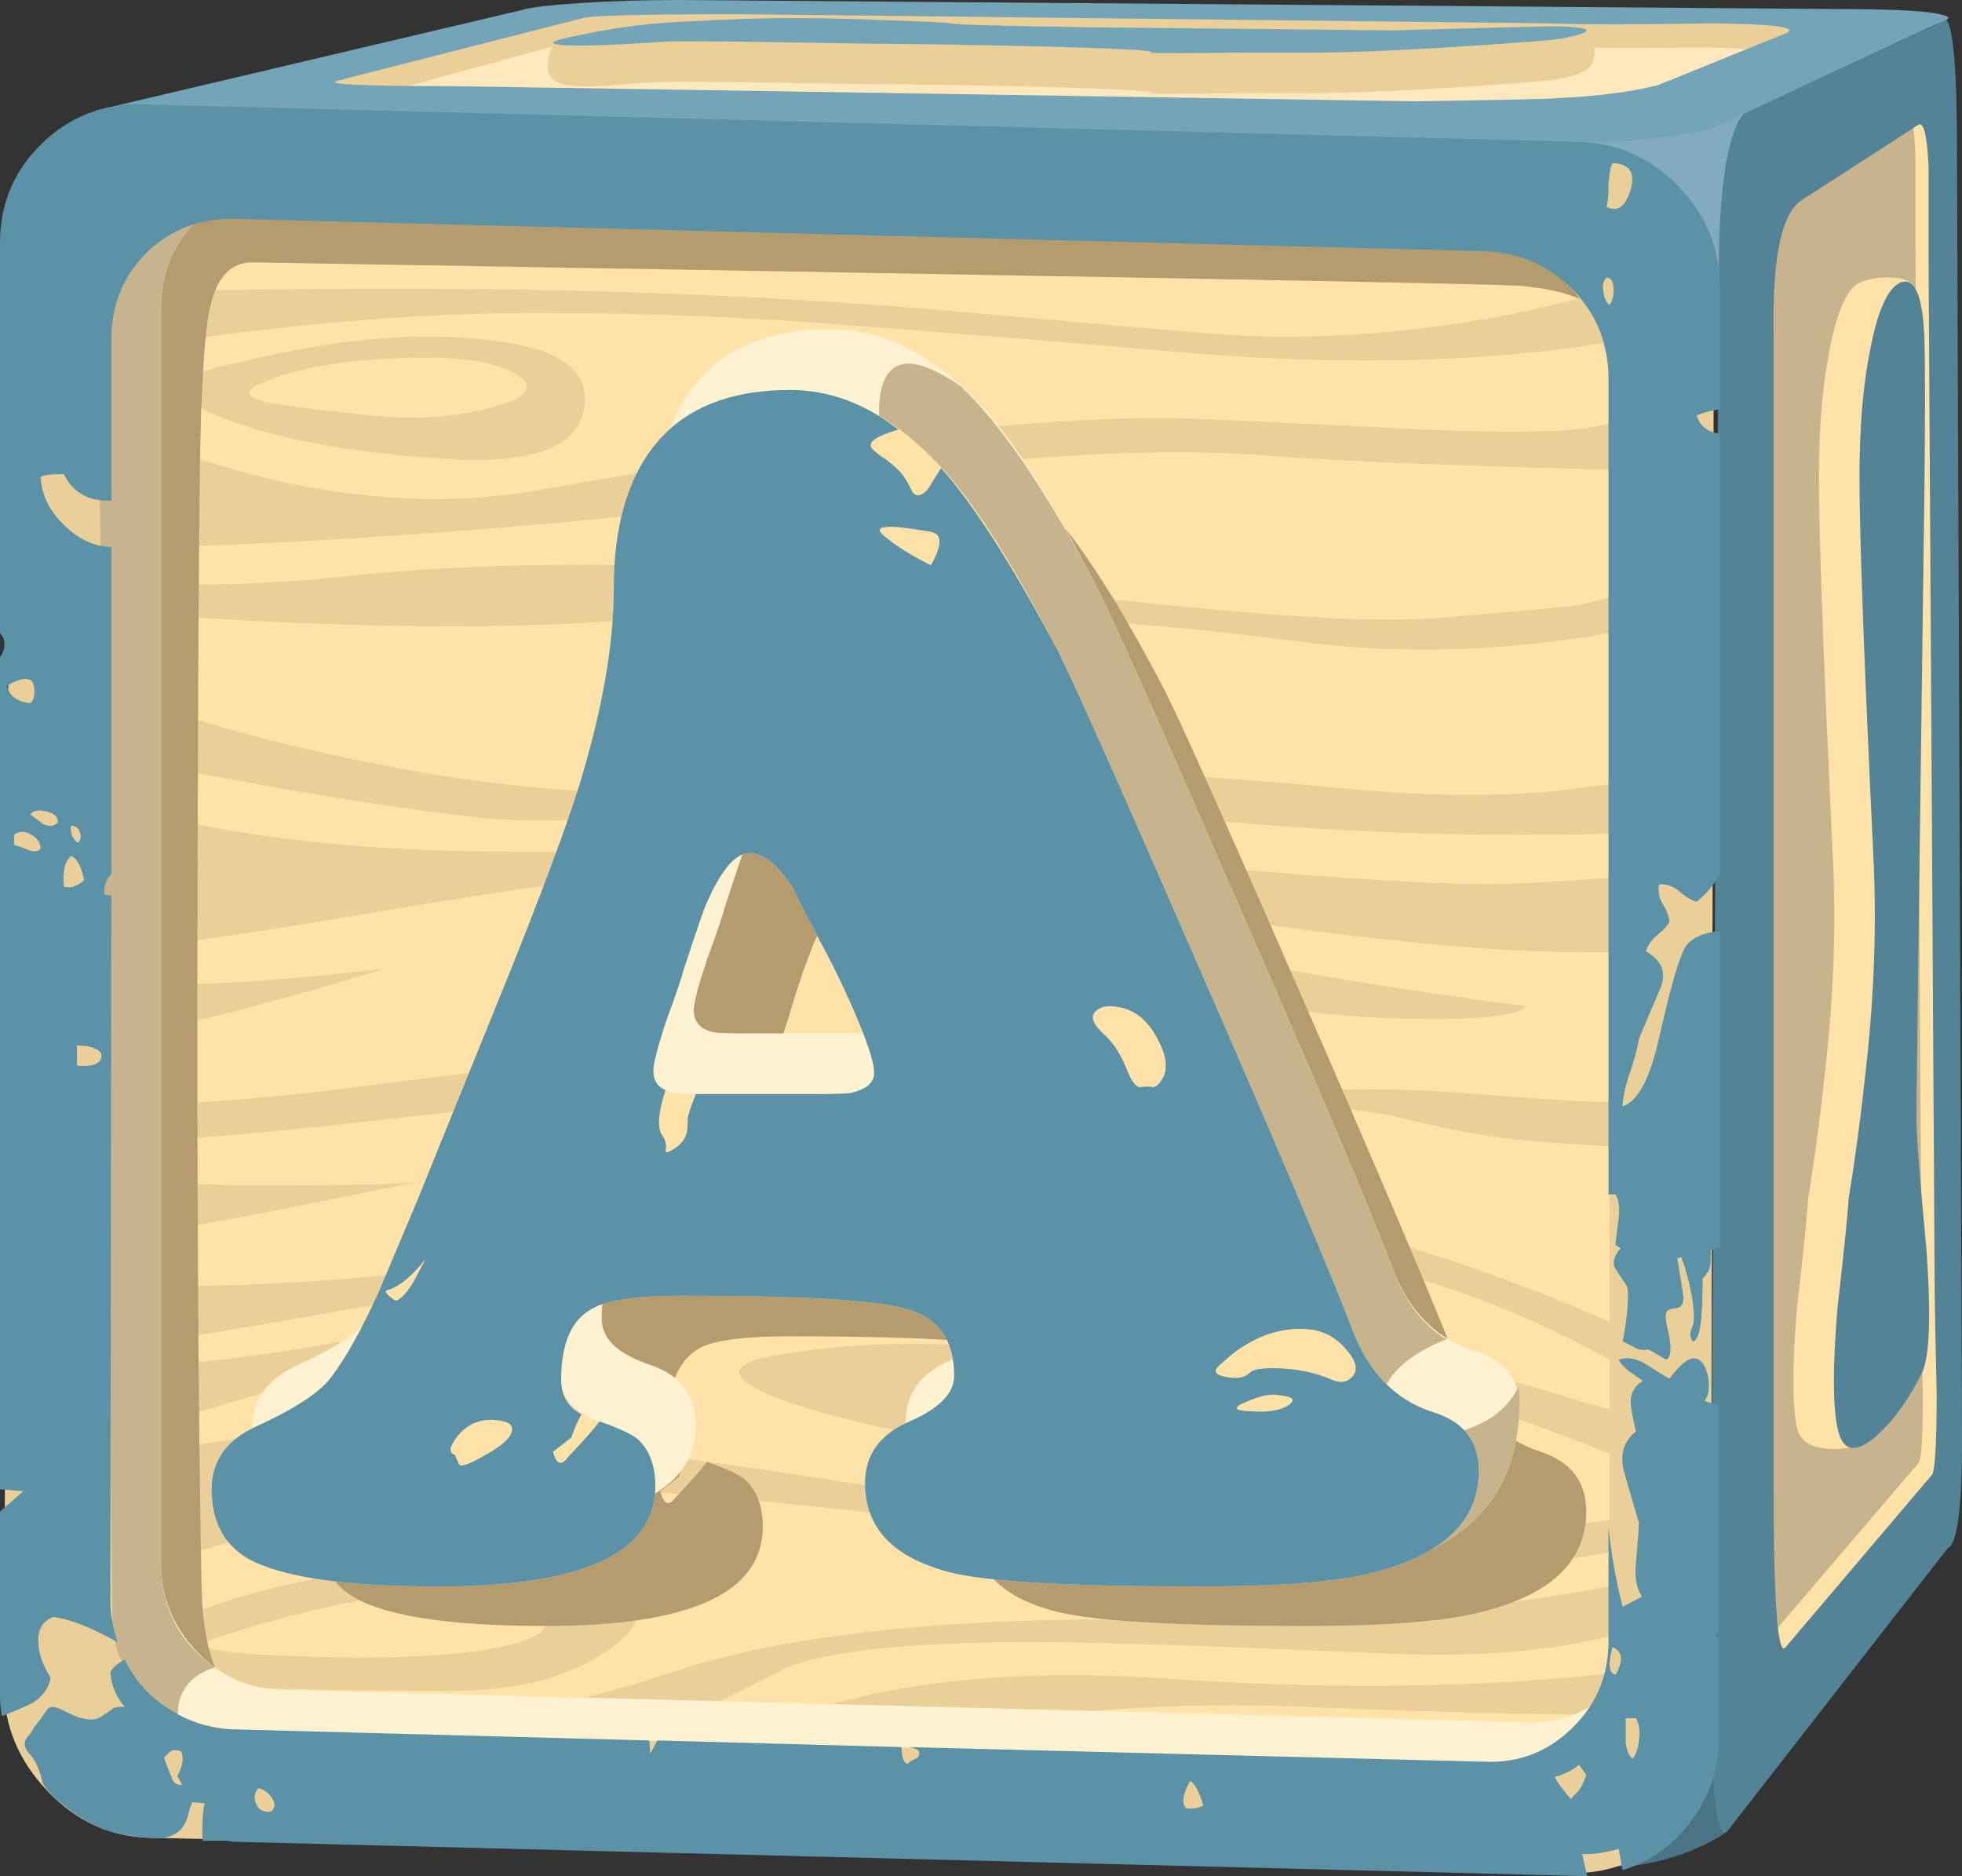
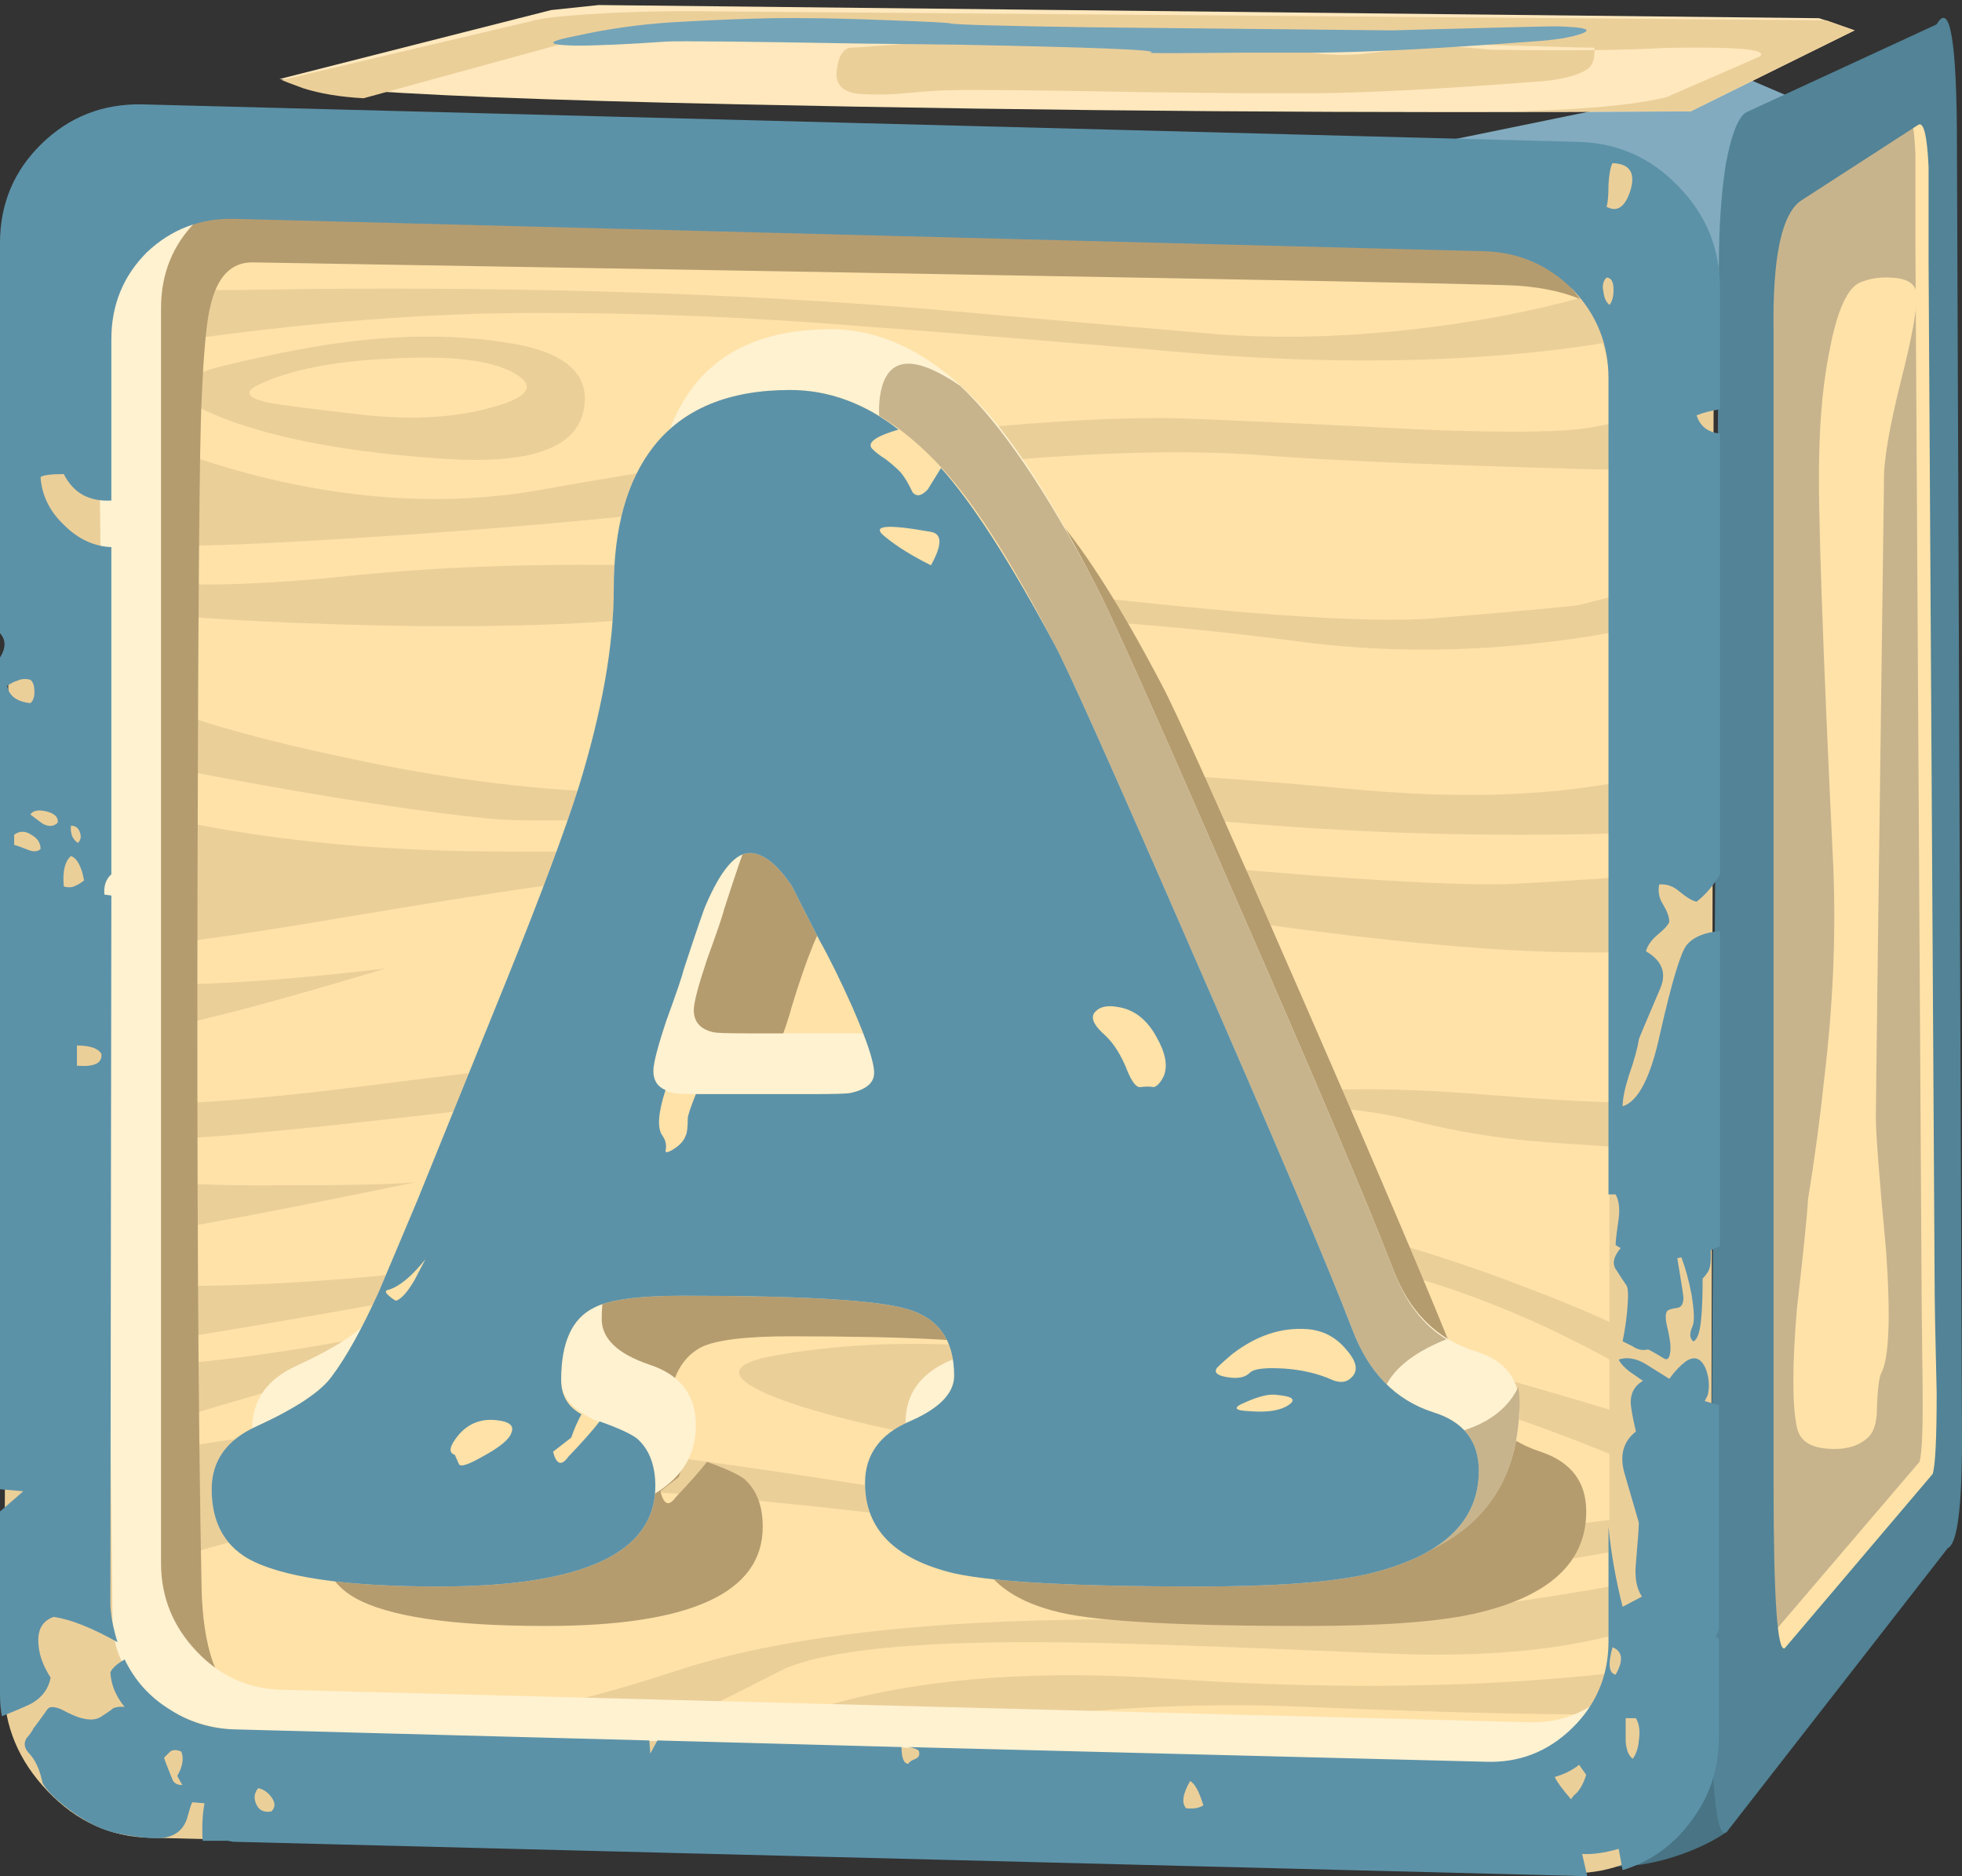
<svg xmlns="http://www.w3.org/2000/svg" xmlns:ns1="http://www.inkscape.org/namespaces/inkscape" id="svg2" xml:space="preserve" viewBox="0 0 96.85 92.6" version="1.1" ns1:version="0.91 r13725">
  <rect x="0" y="0" width="96.85" height="92.6" fill="#333333" stroke="none" />
  <g id="g10" transform="matrix(1.25 0 0 -1.25 0 92.6)">
    <g id="g12">
      <path id="path14" style="fill-rule:evenodd;fill:#487485" d="m66.762 1.002c-1.203-0.481-2.364-0.684-3.481-0.602-1.203 0.055-2.043 0.68-2.519 1.879-0.457 1.094-0.414 1.879 0.117 2.36 0.641 0.535 1.762 1.867 3.359 4l5.602-1.321-1.641-5.558c-0.371-0.266-0.851-0.52-1.437-0.758z" ns1:connector-curvature="0" />
      <path id="path16" style="fill-rule:evenodd;fill:#82abbf" d="m57.32 68.56 11.719 2.399 2.801-1.199-4.399-9.602-10.121 8.402z" ns1:connector-curvature="0" />
      <path id="path18" style="fill-rule:evenodd;fill:#c7b48d" d="m73.68 69.881 2.359 1.359 0.801-1 0.199-55.398-8.32-8.961 0.359 61.597 1.481 0.922c1.175 0.692 2.214 1.188 3.121 1.481z" ns1:connector-curvature="0" />
      <path id="path20" style="fill-rule:evenodd;fill:#ffe2a8" d="m75.641 64.279v3.723c-0.055 1.223-0.188 1.785-0.403 1.68l-4.636-3c-0.774-0.563-1.137-2.321-1.082-5.282v-45.48c0-4.399 0.132-6.547 0.402-6.442l5.879 6.883c0.105 0.321 0.144 1.399 0.121 3.239-0.027 2.16-0.043 3.652-0.043 4.48l-0.238 40.199zm-1.961 5.602 2.359 1.359 0.68-0.84 0.242-52.679c0-1.575-0.027-2.586-0.082-3.039l-8.16-8.801 0.359 61.597 1.481 0.922c1.175 0.692 2.214 1.188 3.121 1.481z" ns1:connector-curvature="0" />
      <path id="path22" style="fill-rule:evenodd;fill:#528396" d="m69.039 69.682 7.441 3.437c0.532 0.934 0.801-0.68 0.801-4.84l0.199-51.039c0-2.695-0.187-4.121-0.558-4.281l-8.723-11.199c-0.32-0.293-0.519 0.84-0.597 3.398-0.028 1.016-0.043 3.043-0.043 6.082l0.32 52.32c0 1.547 0.094 2.907 0.281 4.079 0.238 1.254 0.535 1.933 0.879 2.043zm1-8.762v-45.52c0-4.425 0.149-6.558 0.441-6.398l5.84 6.879c0.106 0.32 0.16 1.387 0.16 3.199-0.054 2.16-0.082 3.652-0.082 4.48l-0.238 40.2v3.718c-0.055 1.227-0.187 1.79-0.398 1.68l-4.641-3c-0.773-0.531-1.133-2.277-1.082-5.238z" ns1:connector-curvature="0" />
      <path id="path24" style="fill-rule:evenodd;fill:#ffe2a8" d="m75.68 62.521c0.054-0.507-0.149-1.652-0.602-3.441-0.476-1.895-0.703-3.238-0.68-4.039-0.21-16.106-0.32-24.469-0.32-25.082 0-0.664 0.137-2.414 0.402-5.238 0.188-2.668 0.122-4.293-0.199-4.879-0.082-0.188-0.136-0.641-0.16-1.364 0-0.585-0.133-0.984-0.402-1.199-0.371-0.32-0.891-0.453-1.559-0.398-0.695 0.054-1.094 0.332-1.199 0.84-0.188 0.879-0.188 2.437 0 4.679 0.266 2.348 0.414 3.785 0.437 4.321 0.27 1.652 0.481 3.238 0.641 4.757 0.348 2.907 0.469 5.696 0.359 8.364-0.425 8.851-0.613 14.25-0.558 16.199 0.027 1.625 0.172 3.078 0.441 4.359 0.293 1.465 0.68 2.305 1.16 2.52 0.371 0.16 0.786 0.226 1.239 0.199 0.613-0.027 0.945-0.226 1-0.598z" ns1:connector-curvature="0" />
-       <path id="path26" style="fill-rule:evenodd;fill:#528396" d="m75.039 62.92c0.586 0.238 0.906-0.535 0.961-2.32 0.027-1.067 0.027-2.918 0-5.559-0.215-16.106-0.32-24.469-0.32-25.082 0-0.664 0.132-2.414 0.398-5.238 0.188-2.668 0.121-4.293-0.199-4.879-0.481-0.989-1.067-1.801-1.758-2.442-0.855-0.746-1.375-0.64-1.562 0.321-0.184 0.879-0.184 2.437 0 4.679 0.269 2.348 0.414 3.785 0.441 4.321 0.266 1.652 0.48 3.238 0.641 4.757 0.347 2.907 0.464 5.696 0.359 8.364-0.426 8.851-0.613 14.25-0.559 16.199 0.028 1.625 0.172 3.078 0.438 4.359 0.293 1.465 0.68 2.305 1.16 2.52z" ns1:connector-curvature="0" />
      <path id="path28" style="fill-rule:evenodd;fill:#ffe8bd" d="m71.84 73.361 1.398-0.48-6.476-3.199c-12.668-0.082-25.176 0.011-37.524 0.277-7.703 0.16-13.05 0.375-16.039 0.641l-2.16 0.359 10.723 2.723 1.879 0.199 48.199-0.52z" ns1:connector-curvature="0" />
      <path id="path30" style="fill-rule:evenodd;fill:#ebcf99" d="m73.238 72.881-6.476-3.199h-6.961c2.773 0.07 4.773 0.257 6 0.558l3.679 1.602c0.321 0.238-0.48 0.359-2.402 0.359-2.613-0.027-4.558-0.016-5.84 0.039l-31.679 0.84c-3.2 0-5.106-0.094-5.719-0.281l-9.481-2.598c-0.933 0.051-1.734 0.184-2.398 0.399-0.508 0.187-0.789 0.293-0.84 0.32l9.84 2.32c0.32 0.106 1.094 0.199 2.32 0.281 1.172 0.079 2.481 0.118 3.918 0.118l44.922-0.36 1.117-0.398z" ns1:connector-curvature="0" />
-       <path id="path32" style="fill-rule:evenodd;fill:#74a4b8" d="m65.48 70.721 5.122 2.078c0.32 0.215-0.668 0.336-2.961 0.359-3.039-0.051-5.2-0.051-6.481 0l-31.961 0.363c-3.84 0-5.906-0.054-6.199-0.16l-9.719-2.48c-0.375-0.133 1.067-0.199 4.321-0.199l38.277-0.602c3.469 0.055 5.32 0.094 5.562 0.121 1.653 0.078 3 0.254 4.039 0.52zm7.36 3c1.414 0 2.508-0.039 3.281-0.121 0.774-0.106 1-0.215 0.68-0.321l-9.039-4.199c-0.43-0.16-1.176-0.305-2.242-0.441-1.387-0.161-2.973-0.227-4.758-0.2l-53.082 0.481c-1.282 0.027-2.332 0.148-3.16 0.359-0.747 0.215-0.934 0.375-0.559 0.481l16.641 3.922c0.32 0.105 1.093 0.199 2.32 0.277 1.172 0.082 2.492 0.121 3.957 0.121l45.961-0.359z" ns1:connector-curvature="0" />
-       <path id="path34" style="fill-rule:evenodd;fill:#ebcf99" d="m55.039 72.56c0.883 0.028 3.348 0.122 7.402 0.282 0.348 0 0.52-0.231 0.52-0.684 0.027-0.426-0.082-0.703-0.32-0.84-0.453-0.265-1.172-0.425-2.161-0.476-3.492-0.27-6.281-0.414-8.359-0.442h-3c-2.723-0.027-3.949-0.027-3.68 0 0.399 0.106-2.175 0.215-7.722 0.321l-3.758 0.039c-4.508 0.082-7.055 0.105-7.641 0.082-0.508 0-1.16-0.043-1.961-0.121-0.586-0.055-1.132-0.067-1.64-0.039-0.797 0.023-1.16 0.343-1.078 0.957 0.078 0.586 0.281 0.882 0.597 0.882 0.242 0 1.602 0.106 4.082 0.321 2.641 0.211 4.586 0.304 5.84 0.277 0.828-0.027 2.039-0.078 3.641-0.16 1.734-0.106 2.652-0.172 2.758-0.199 1.386-0.453 2.695-0.614 3.921-0.481 0.665 0.082 1.586 0.199 2.758 0.36l2.242-0.2c3.547-0.054 6.067-0.011 7.559 0.121z" ns1:connector-curvature="0" />
+       <path id="path34" style="fill-rule:evenodd;fill:#ebcf99" d="m55.039 72.56c0.883 0.028 3.348 0.122 7.402 0.282 0.348 0 0.52-0.231 0.52-0.684 0.027-0.426-0.082-0.703-0.32-0.84-0.453-0.265-1.172-0.425-2.161-0.476-3.492-0.27-6.281-0.414-8.359-0.442h-3l-3.758 0.039c-4.508 0.082-7.055 0.105-7.641 0.082-0.508 0-1.16-0.043-1.961-0.121-0.586-0.055-1.132-0.067-1.64-0.039-0.797 0.023-1.16 0.343-1.078 0.957 0.078 0.586 0.281 0.882 0.597 0.882 0.242 0 1.602 0.106 4.082 0.321 2.641 0.211 4.586 0.304 5.84 0.277 0.828-0.027 2.039-0.078 3.641-0.16 1.734-0.106 2.652-0.172 2.758-0.199 1.386-0.453 2.695-0.614 3.921-0.481 0.665 0.082 1.586 0.199 2.758 0.36l2.242-0.2c3.547-0.054 6.067-0.011 7.559 0.121z" ns1:connector-curvature="0" />
      <path id="path36" style="fill-rule:evenodd;fill:#74a4b8" d="m54.961 72.881c3.945 0.105 6.105 0.16 6.48 0.16 1.118-0.027 1.465-0.121 1.039-0.281-0.425-0.16-1.093-0.266-2-0.321-3.492-0.265-6.281-0.414-8.359-0.437h-3c-2.723-0.027-3.949-0.027-3.68 0 0.399 0.105-2.175 0.211-7.722 0.316l-3.758 0.043c-4.508 0.078-7.055 0.106-7.641 0.078-1.492-0.105-2.695-0.16-3.601-0.16-1.199 0.028-1.16 0.16 0.121 0.403 1.199 0.265 2.441 0.437 3.719 0.519 2.32 0.133 4.093 0.184 5.32 0.16 0.773 0 1.867-0.027 3.281-0.082 1.465-0.054 2.254-0.094 2.36-0.121 0.132-0.051 2.015-0.105 5.64-0.156l11.801-0.121z" ns1:connector-curvature="0" />
      <path id="path38" style="fill-rule:evenodd;fill:#ffe2a8" d="m66.078 65.478v-63.277l-63.359 2.117 0.082 63.481 63.277-2.321z" ns1:connector-curvature="0" />
      <path id="path40" style="fill-rule:evenodd;fill:#ebcf99" d="m65.238 60.959c-0.984-0.293-2.449-0.547-4.398-0.758-3.918-0.426-8.281-0.469-13.078-0.121-6.59 0.559-11.176 0.934-13.762 1.121-4.293 0.348-8.398 0.52-12.32 0.52-3.973 0.027-8.321-0.266-13.039-0.879-2.348-0.297-4.293-0.59-5.84-0.883l-0.84 3.402c0.266-0.082 0.586-0.16 0.961-0.242 1.73-0.371 4.078-0.531 7.039-0.48 9.652 0.16 18.547-0.094 26.68-0.758 3.894-0.348 7.718-0.68 11.48-1 2.184-0.16 4.504-0.121 6.957 0.121 3.734 0.371 7.055 1.09 9.961 2.156l0.199-2.199zm-15.258 2.359c-9.343-0.117-16.164-0.039-20.46 0.242-3.227 0.215-7.708 0.293-13.442 0.239-2.984-0.024-6.547-0.067-10.68-0.117h-3.519l-0.438 1.757c1.625-0.398 3.704-0.652 6.239-0.757 1.441-0.055 4.375-0.082 8.8-0.082 11.172-0.051 20.051-0.348 26.641-0.879 2.59-0.196 4.875-0.328 6.859-0.403zm-48.101 0.364 0.082-0.321c-0.367 0.106-0.633 0.211-0.801 0.321h0.719z" ns1:connector-curvature="0" />
      <path id="path42" style="fill-rule:evenodd;fill:#ebcf99" d="m65.48 36.639c-0.558-0.133-1.625-0.184-3.199-0.161-3.121 0.028-7.187 0.387-12.203 1.082-7.223 1.012-11.863 1.625-13.918 1.84-3.547 0.348-6.773 0.442-9.68 0.282-2.16-0.137-6.253-0.707-12.281-1.723-5.332-0.906-8.344-1.305-9.039-1.199l-1.5 0.261c-0.094 1.45-0.148 3.317-0.16 5.598 0.879-0.324 2.113-0.652 3.699-0.98 3.387-0.692 7.067-1.079 11.039-1.161 3.149-0.05 7.16-0.023 12.043 0.082 4.078 0.106 6.973 0.106 8.68 0 0.184 0 3.785-0.292 10.801-0.878 5.093-0.43 8.531-0.59 10.316-0.481 2.988 0.16 4.817 0.305 5.481 0.438l-0.079-3zm0.2 4.64c-1.414-0.105-3.293-0.16-5.641-0.16-4.691 0-9.387 0.254-14.078 0.762-4.215 0.453-9.336 0.504-15.359 0.16-6.082-0.348-9.856-0.441-11.321-0.281-3.832 0.394-9.086 1.277-15.761 2.64-0.004 0.364-0.004 0.739 0 1.121 0.003 0.692 0.011 1.383 0.019 2.079 0.262-0.196 0.559-0.383 0.902-0.559 1.813-1.016 4.957-1.988 9.438-2.922 5.84-1.25 11.109-1.625 15.801-1.117 4.879 0.504 9.242 0.719 13.082 0.637 2.504-0.051 6.211-0.305 11.117-0.758 3.414-0.293 6.441-0.242 9.082 0.16 1.332 0.184 2.32 0.414 2.961 0.68l-0.242-2.442zm-0.641 8.16c-1.012-0.293-2.344-0.531-4-0.718-3.332-0.403-6.613-0.387-9.84 0.039-4 0.535-8.387 0.894-13.16 1.082-5.012 0.183-9.293 0.117-12.84-0.203-3.332-0.293-7.387-0.36-12.16-0.2-4.211 0.133-7.16 0.36-8.84 0.68-0.222 0.039-0.422 0.066-0.597 0.082 0 0.363 0.007 0.731 0.019 1.098 0.402-0.074 0.914-0.133 1.539-0.18 2.215-0.211 5.012-0.144 8.399 0.199 3.519 0.375 7.441 0.524 11.761 0.442 2.188-0.028 5.305-0.16 9.36-0.399 0.293-0.027 3.945-0.402 10.961-1.121 5.359-0.558 9.078-0.746 11.16-0.558 3.492 0.293 5.359 0.464 5.597 0.519l2.641 0.68v-1.442zm0.641 6.039c-7.758 0.188-13.106 0.403-16.039 0.641-2.348 0.16-5.039 0.133-8.082-0.078-3.305-0.215-6.438-0.641-9.399-1.281-2.961-0.641-8.16-1.227-15.601-1.758-7.278-0.508-11.371-0.617-12.278-0.32-0.238 0.078-0.445 0.117-0.621 0.117 0.043 1.656 0.106 3.308 0.18 4.961 1.762-1.039 3.988-1.895 6.68-2.559 3.785-0.906 7.359-1.066 10.718-0.48 4.457 0.8 8.856 1.464 13.203 2 5.227 0.64 9.321 0.918 12.278 0.839 2.16-0.082 5.32-0.226 9.48-0.441 3.36-0.133 5.563-0.105 6.602 0.082 1.679 0.293 2.719 0.547 3.121 0.758l-0.242-2.481zm-62.059-4.179c-0.332 0.066-0.594 0.14-0.781 0.222-0.051 0.293-0.028 0.559 0.082 0.797 0.125 0.325 0.371 0.485 0.738 0.481-0.015-0.5-0.027-1-0.039-1.5zm-0.101-6.899c-0.012-0.617-0.016-1.211-0.02-1.781-0.043 0.024-0.09 0.043-0.141 0.063l-0.039 1.757c0.063-0.011 0.129-0.027 0.2-0.039zm-1.122 4.84c-0.132 0.692 0.27 1.012 1.204 0.961-0.028-0.867-0.047-1.734-0.063-2.601-0.664 0.496-1.043 1.043-1.141 1.64zm1.403-13.84c-0.067 0.012-0.133 0.028-0.199 0.039-1.282 0.243-1.747 0.602-1.403 1.082l0.879 0.598 0.582-0.098c0.043-0.617 0.09-1.156 0.141-1.621zm11.437 0.442c-5.863-1.762-9.426-2.629-10.679-2.602-0.321 0.012-0.575 0.731-0.758 2.16 2.109-0.351 5.922-0.207 11.437 0.442z" ns1:connector-curvature="0" />
-       <path id="path44" style="fill-rule:evenodd;fill:#ebcf99" d="m47.52 34.842c-0.133 0.023-2.598 0.664-7.399 1.918-2.426 0.64-5.933 0.828-10.519 0.558l-6.204-0.558 1.043 0.32 3.161 0.398c6.691 0.774 12.558 0.59 17.597-0.558 4.586-1.012 9.602-1.867 15.039-2.559 0-0.109-0.226-0.215-0.679-0.32-0.934-0.188-2.547-0.242-4.84-0.16-2.399 0.105-4.797 0.426-7.199 0.961z" ns1:connector-curvature="0" />
      <path id="path46" style="fill-rule:evenodd;fill:#ebcf99" d="m64.801 30.842c0.394-0.106 0.441-0.188 0.14-0.242l-0.14 0.242zm0.14-0.242 0.981-1.758c-0.75-0.082-1.695-0.082-2.844 0-1.598 0.105-2.637 0.183-3.117 0.238-1.469 0.16-2.922 0.426-4.359 0.801-1.387 0.344-3.11 0.531-5.161 0.558l-2.679-0.039 2.476 0.481c2.348 0.265 5.231 0.254 8.641-0.039 3.441-0.27 5.453-0.348 6.043-0.242h0.019z" ns1:connector-curvature="0" />
      <path id="path48" style="fill-rule:evenodd;fill:#ebcf99" d="m3.34 31.002c0.066-0.098 0.191-0.18 0.379-0.242 1.308-0.453 4.976-0.293 11 0.48 6.64 0.852 12.109 1.414 16.402 1.68 3.172 0.16 6.547 0.199 10.117 0.121 1.891-0.051 3.477-0.098 4.762-0.141-1.172 0.012-2.426 0.02-3.762 0.02-5.304-0.027-9.57-0.36-12.797-1-3.546-0.719-8.281-1.399-14.203-2.039-5.437-0.613-8.851-0.879-10.238-0.801l-2.359 0.121 0.699 1.801zm-0.02 0.359 0.282 0.321-0.262-0.68c-0.082 0.098-0.09 0.215-0.02 0.359z" ns1:connector-curvature="0" />
      <path id="path50" style="fill-rule:evenodd;fill:#ebcf99" d="m3.078 27.92c1.734-0.453 4.32-0.668 7.762-0.641 3.215 0 5.098 0.047 5.66 0.141-7.27-1.508-11.453-2.246-12.539-2.219-0.695 0.024-1.039 0.481-1.039 1.359l0.156 1.36z" ns1:connector-curvature="0" />
      <path id="path52" style="fill-rule:evenodd;fill:#ebcf99" d="m3.762 23.439c1.144-0.105 2.691-0.148 4.636-0.121 3.922 0.082 7.922 0.442 12 1.082 8.59 1.332 13.27 2.039 14.043 2.121 5.067 0.559 9.571 0.559 13.52 0 3.84-0.535 7.773-1.562 11.801-3.082 2-0.746 3.625-1.437 4.879-2.078l0.757-2.082c-1.093 0.746-2.543 1.547-4.359 2.403-3.625 1.679-7.277 2.718-10.961 3.117-4.984 0.562-9.051 0.855-12.199 0.883-4 0.023-7.957-0.336-11.879-1.082-13.574-2.508-20.84-3.747-21.801-3.719-0.558 0.027-0.801 0.453-0.719 1.277l0.282 1.281z" ns1:connector-curvature="0" />
      <path id="path54" style="fill-rule:evenodd;fill:#ebcf99" d="m65.52 13.201c-1.122-0.266-2.481-0.519-4.079-0.762-3.226-0.453-6.066-0.574-8.519-0.359-1.176 0.105-5.188 0.602-12.043 1.48-6.32 0.825-11.504 1.375-15.559 1.641-4.375 0.293-9.375-0.266-15-1.68-2.8-0.722-5.175-1.468-7.121-2.242l-0.019 4.403c0.683 0.339 1.609 0.66 2.781 0.957 3.519 0.906 8.078 1.136 13.68 0.679 4.238-0.343 10.414-1.183 18.519-2.519 6.719-1.094 11.36-1.614 13.918-1.559 4.883 0.078 9.442 0.465 13.684 1.16l-0.242-1.199zm-0.079 2.641c-1.148 0.558-2.746 1.211-4.8 1.957-4.133 1.492-8.508 2.679-13.121 3.562-5.012 0.934-10.415 1.344-16.2 1.239-4.773-0.079-8.734-0.454-11.879-1.122-3.496-0.773-8.906-2.293-16.242-4.558l-0.019 0.238-0.02 3c0.586-0.078 1.547-0.078 2.879 0 2.695 0.16 5.961 0.629 9.801 1.402 6.961 1.415 11.64 2.239 14.039 2.481 5.387 0.586 10.426 0.332 15.121-0.762 7.172-1.625 13.867-3.398 20.078-5.32l0.363-2.117zm-62.261 1.316v-1.476c-0.352-0.184-0.641-0.368-0.86-0.563l0.52 5.039 0.34-3z" ns1:connector-curvature="0" />
      <path id="path56" style="fill-rule:evenodd;fill:#ebcf99" d="m30.398 20.521c2.536 0.481 5.364 0.614 8.481 0.399 3.496-0.238 5.883-0.895 7.16-1.961 1.359-1.117 1.254-1.867-0.32-2.238-1.574-0.403-3.985-0.309-7.239 0.281-3.519 0.613-6.121 1.238-7.8 1.879-1.895 0.746-1.985 1.293-0.282 1.64z" ns1:connector-curvature="0" />
      <path id="path58" style="fill-rule:evenodd;fill:#ebcf99" d="m65.961 10.318c-0.508-0.316-1.359-0.613-2.563-0.879-2.398-0.586-5.32-0.8-8.757-0.64-6.829 0.293-11.309 0.441-13.442 0.441-5.094 0.028-8.492-0.32-10.199-1.039-2.293-1.176-3.973-1.988-5.039-2.441-1.84-0.825-3.816-1.227-5.922-1.2-3.437 0.051-7.68 0.321-12.719 0.801 3.868 0.024 7.094 0.199 9.68 0.52 3.199 0.398 6.398 1.133 9.602 2.199 3.039 1.012 7.023 1.652 11.957 1.922 3.468 0.183 7.054 0.183 10.761 0 2.266-0.137 5.602 0.117 10 0.758 3.973 0.586 6.012 0.972 6.121 1.16 0.079 0.082 0.184-0.16 0.321-0.719 0.078-0.293 0.144-0.59 0.199-0.883z" ns1:connector-curvature="0" />
      <path id="path60" style="fill-rule:evenodd;fill:#ebcf99" d="m65.398 6.4c-3.359-0.054-7.945 0.039-13.757 0.282-3.946 0.183-8.055 0-12.321-0.563-3.519-0.48-6.121-1.027-7.8-1.641-1.122-0.398-2.122-0.503-3-0.32l-0.961 0.442c2.375 1.175 4.242 1.933 5.601 2.281 3.602 0.961 7.934 1.265 13 0.918 4.985-0.344 9.707-0.371 14.16-0.078 2.239 0.16 3.973 0.347 5.2 0.558l-0.122-1.879z" ns1:connector-curvature="0" />
      <path id="path62" style="fill-rule:evenodd;fill:#ebcf99" d="m40.961 4.201c1.684 0.277 2.844 0.465 3.48 0.559 5.36 0.851 8.934 1.16 10.719 0.922 1.867-0.243 3.414-0.707 4.641-1.403 0.586-0.371 1-0.707 1.238-1l-2.48-0.519c-0.692 0.425-1.547 0.867-2.559 1.32-2.027 0.879-3.855 1.332-5.48 1.359-1.625 0.028-3.266-0.281-4.918-0.918l-2.043-0.921c-0.399 0.105-0.84 0.226-1.321 0.359-0.547 0.125-0.976 0.207-1.277 0.242z" ns1:connector-curvature="0" />
      <path id="path64" style="fill-rule:evenodd;fill:#ebcf99" d="m19.441 58.002c1.465 0.398 1.747 0.851 0.84 1.359-0.91 0.504-2.535 0.692-4.883 0.559-2.265-0.106-4-0.453-5.199-1.039-0.558-0.266-0.453-0.496 0.321-0.68 0.535-0.109 1.867-0.281 4-0.519 1.867-0.188 3.507-0.082 4.921 0.32zm3.598-0.16c-0.32-1.469-2.133-2.094-5.437-1.883-3.707 0.242-6.629 0.773-8.762 1.601-2.215 0.852-2.215 1.547 0 2.079 1.972 0.48 3.652 0.8 5.039 0.961 2.187 0.265 4.215 0.253 6.082-0.04 2.371-0.347 3.398-1.253 3.078-2.718z" ns1:connector-curvature="0" />
-       <path id="path66" style="fill-rule:evenodd;fill:#ebcf99" d="m8.641 7.521c-3.575 0.239-4.84 0.719-3.801 1.438 1.922 1.309 4.762 2.293 8.519 2.961 3.922 0.695 7.121 0.707 9.602 0.039 2.426-0.664 2.867-1.613 1.32-2.84-1.519-1.172-3.613-1.773-6.281-1.801-4.375 0-7.492 0.067-9.359 0.203zm3.16 2.84c-1.336-0.347-2.508-0.695-3.52-1.043-0.773-0.316 0.426-0.531 3.598-0.636 3.176-0.11 5.641-0.016 7.402 0.277 1.758 0.293 2.504 0.734 2.239 1.32-0.239 0.563-1.332 0.879-3.282 0.961-1.625 0.078-3.769-0.215-6.437-0.879z" ns1:connector-curvature="0" />
      <path id="path68" style="fill-rule:evenodd;fill:#b59c6f" d="m53.559 67.842c2.988 0.105 4.789 0.023 5.402-0.242 1.625-0.665 2.758-1.067 3.398-1.2 2-0.425 2.907-0.988 2.719-1.679-0.023-0.082-0.172-0.36-0.437-0.84-0.215-0.348-0.266-0.629-0.161-0.84 0.266-0.508 0.239-1.16-0.082-1.961-0.293-0.855-0.476-0.945-0.558-0.281-0.078 0.562-0.508 1.027-1.281 1.402-0.692 0.32-1.559 0.52-2.598 0.598-1.254 0.082-17.922 0.386-50 0.922-0.828 0-1.375-0.563-1.641-1.68-0.16-0.586-0.281-1.856-0.359-3.801-0.082-1.574-0.133-7.801-0.16-18.68-0.028-12.132 0.027-21.535 0.16-28.199 0.027-1.148 0.172-2.109 0.437-2.883 0.27-0.718 0.563-1.105 0.883-1.16l0.957-1.718c-2.398-0.188-3.957-0.239-4.679-0.161-0.719 0.082-2.145 0.868-4.278 2.36l0.68 21.801 0.238 31.558 3.082 6.563c27.117-0.082 43.211-0.039 48.278 0.121z" ns1:connector-curvature="0" />
      <path id="path70" style="fill-rule:evenodd;fill:#fff2d1" d="m65.16 10.842v49.558c0 1.332-0.465 2.493-1.398 3.481-0.961 0.961-2.11 1.465-3.442 1.519l-49.121 1.282c-1.332 0.023-2.48-0.414-3.437-1.321-0.934-0.933-1.403-2.082-1.403-3.441v-49.559c0-1.336 0.469-2.496 1.403-3.48 0.933-0.988 2.066-1.496 3.398-1.52l49.16-1.281c1.305-0.055 2.442 0.398 3.399 1.359 0.933 0.934 1.414 2.067 1.441 3.403zm0.32-4.602c0-1.039 0.04-2.187 0.122-3.441-0.11-0.746-0.829-1.106-2.161-1.078l-55.921 1.398c-1.547 0.027-2.895 0.641-4.04 1.84-1.148 1.199-1.718 2.574-1.718 4.121l0.238 56.641c0 1.414 0.559 2.359 1.68 2.839 0.8 0.375 2.121 0.532 3.961 0.481l51.839-1.602c2.321-0.054 3.708-0.148 4.161-0.281 1.226-0.344 1.839-1.183 1.839-2.519v-58.399z" ns1:connector-curvature="0" />
-       <path id="path72" style="fill-rule:evenodd;fill:#c7b48d" d="m2.559 48.4c-0.079 0.801 0.148 5.602 0.679 14.399l0.801 2.922 4.242 2.398 1.641-1.598c-1.043-0.242-1.895-0.789-2.563-1.64-0.664-0.856-1-1.84-1-2.961v-49.559c0-1.734 0.707-3.109 2.121-4.121-0.613-0.187-1.039-0.519-1.281-1-0.265-0.535-0.226-1.16 0.121-1.879 0.239-0.426 0.282-0.855 0.121-1.281-0.136-0.375-0.402-0.668-0.8-0.879-1.602 0.32-2.895 1.211-3.879 2.68l-0.082 0.238c-0.375 2-0.492 9.508-0.36 22.52 0.078 6.535 0.16 13.121 0.239 19.761z" ns1:connector-curvature="0" />
      <path id="path74" style="fill-rule:evenodd;fill:#ebcf99" d="m63.559 58.799c0 1.386-0.493 2.679-1.481 3.883-1.039 1.277-2.211 1.933-3.519 1.957l-49.481 1.203c-1.305 0.023-2.504-0.535-3.598-1.684-1.066-1.144-1.601-2.398-1.601-3.758l0.562-50.16c-0.027-1.281 0.493-2.347 1.559-3.199 0.988-0.801 2.172-1.227 3.559-1.281l49.16-1.282c1.308-0.05 2.441 0.403 3.402 1.364 0.934 0.933 1.414 2.066 1.438 3.398v49.559zm2.601 7.601c1.012-1.121 1.52-2.453 1.52-4l-0.121-57.039c0-1.519-0.571-2.789-1.719-3.801-1.094-1.015-2.426-1.492-4-1.441l-55.918 1.402c-1.547 0.028-2.895 0.637-4.043 1.84-1.145 1.199-1.719 2.574-1.719 4.117l0.238 56.641c0 1.547 0.547 2.856 1.641 3.922 1.066 1.039 2.375 1.547 3.922 1.519l56.398-1.441c1.52-0.051 2.786-0.625 3.801-1.719z" ns1:connector-curvature="0" />
      <path id="path76" style="fill-rule:evenodd;fill:#5c92a8" d="m3.039 32.002c0.695-0.055 1.016 0.105 0.961 0.476-0.133 0.215-0.453 0.321-0.961 0.321v-0.797zm-0.039 7.117c0.078 0.027 0.188 0.094 0.32 0.199-0.105 0.563-0.281 0.883-0.519 0.961-0.242-0.211-0.336-0.613-0.281-1.199 0.187-0.055 0.347-0.039 0.48 0.039zm-0.199 2.359c-0.028-0.32 0.066-0.543 0.277-0.679 0.11 0.109 0.137 0.242 0.082 0.402-0.055 0.184-0.172 0.277-0.359 0.277zm-1.199-0.918c0 0.239-0.122 0.426-0.364 0.559-0.238 0.16-0.465 0.16-0.679 0v-0.398c0.109-0.028 0.296-0.094 0.562-0.2 0.211-0.082 0.371-0.066 0.481 0.039zm0.238 1.481c-0.32 0.078-0.535 0.039-0.641-0.121 0.106-0.078 0.266-0.199 0.481-0.36 0.242-0.132 0.441-0.121 0.601 0.04 0.024 0.214-0.121 0.359-0.441 0.441zm-0.641 5.199c-0.187 0.051-0.359 0.039-0.519-0.039-0.106-0.027-0.239-0.094-0.399-0.199 0.078-0.402 0.387-0.629 0.918-0.684 0.106 0.082 0.16 0.231 0.16 0.442 0 0.242-0.054 0.398-0.16 0.48zm62.36 14.801c0.109 0.133 0.16 0.332 0.16 0.598 0 0.32-0.094 0.48-0.278 0.48-0.136-0.133-0.175-0.32-0.121-0.559 0.028-0.242 0.106-0.414 0.239-0.519zm-0.118 3.879c0.426-0.238 0.747-0.012 0.957 0.68 0.188 0.668-0.05 1.015-0.718 1.039-0.078-0.133-0.133-0.414-0.16-0.84 0-0.453-0.028-0.746-0.079-0.879zm4.481-3.199v-4.801c-0.348-0.051-0.656-0.133-0.922-0.238 0.133-0.43 0.441-0.668 0.922-0.723v-17.399c-0.242-0.425-0.547-0.785-0.922-1.082-0.16 0.028-0.387 0.161-0.68 0.403-0.242 0.211-0.508 0.304-0.8 0.277-0.051-0.293 0-0.558 0.16-0.797 0.16-0.269 0.242-0.496 0.242-0.679-0.055-0.137-0.215-0.309-0.481-0.524-0.242-0.211-0.386-0.426-0.441-0.637 0.641-0.375 0.828-0.867 0.559-1.48-0.559-1.309-0.84-1.973-0.84-2-0.051-0.348-0.184-0.828-0.399-1.441-0.16-0.508-0.242-0.907-0.242-1.2 0.617 0.188 1.11 1.149 1.481 2.879 0.453 2 0.8 3.16 1.043 3.481 0.265 0.32 0.703 0.508 1.32 0.558v-12.437l-0.363-0.16v-0.282c0-0.32-0.051-0.531-0.161-0.64-0.023-0.051-0.078-0.117-0.16-0.199 0-1.254-0.066-2.012-0.199-2.282-0.105-0.211-0.184-0.25-0.238-0.117-0.082 0.106-0.067 0.277 0.039 0.52 0.082 0.187 0.066 0.597-0.039 1.238-0.106 0.562-0.242 1.055-0.403 1.48l-0.16-0.039c0.16-0.961 0.242-1.48 0.242-1.558 0-0.242-0.082-0.375-0.242-0.403-0.211-0.027-0.343-0.066-0.398-0.121-0.078-0.105-0.078-0.316 0-0.636 0.105-0.43 0.148-0.747 0.121-0.961-0.027-0.266-0.106-0.36-0.242-0.282-0.399 0.243-0.614 0.36-0.641 0.36-0.211-0.051-0.41-0.012-0.598 0.121l-0.402 0.199c0.11 0.535 0.176 1.039 0.203 1.52 0.024 0.32 0.012 0.546-0.043 0.679-0.133 0.188-0.265 0.387-0.398 0.602-0.188 0.238-0.133 0.535 0.16 0.879l-0.199 0.121c0 0.133 0.039 0.48 0.121 1.039 0.051 0.402 0.012 0.723-0.121 0.961h-0.281v32.238c0 1.336-0.465 2.496-1.399 3.481-0.961 0.961-2.109 1.468-3.441 1.519l-49.442 1.281c-1.332 0.028-2.476-0.414-3.437-1.32-0.934-0.934-1.403-2.078-1.403-3.437v-6.364c-0.878-0.05-1.503 0.297-1.878 1.043-0.532 0-0.84-0.043-0.918-0.121 0.05-0.719 0.359-1.347 0.918-1.879 0.558-0.562 1.187-0.855 1.878-0.883v-12.918c-0.21-0.187-0.304-0.453-0.277-0.8l0.277-0.039-0.039-27.922c0-0.426 0.094-0.946 0.282-1.559-0.989 0.559-1.829 0.895-2.52 1-0.453-0.16-0.652-0.519-0.601-1.082 0.027-0.426 0.187-0.863 0.48-1.316-0.078-0.43-0.32-0.762-0.719-1-0.082-0.055-0.48-0.231-1.203-0.524-0.051 0.215-0.078 0.524-0.078 0.922v7.16l0.922 0.801-0.922 0.078v32.84c0.238 0.375 0.238 0.695 0 0.961v15.398c0 1.547 0.547 2.856 1.641 3.922 1.093 1.067 2.414 1.586 3.961 1.559l56.757-1.481c1.547-0.05 2.852-0.636 3.922-1.757 1.094-1.121 1.641-2.453 1.641-4z" ns1:connector-curvature="0" />
      <path id="path78" style="fill-rule:evenodd;fill:#5c92a8" d="m62.359 4.4c-0.265-0.215-0.586-0.375-0.961-0.48 0.082-0.188 0.297-0.481 0.641-0.879l0.121 0.16c0.188 0.133 0.348 0.399 0.481 0.801l-0.282 0.398zm2.243 1.84h-0.403v-0.922c0.028-0.343 0.121-0.57 0.281-0.679 0.133 0.187 0.215 0.429 0.239 0.722 0.054 0.371 0.015 0.664-0.117 0.879zm-0.801 1.719c0.32 0.562 0.277 0.922-0.121 1.082-0.188-0.668-0.145-1.027 0.121-1.082zm-16.801-4.199c-0.293-0.508-0.348-0.867-0.16-1.078 0.293-0.028 0.519 0.011 0.68 0.117-0.161 0.535-0.332 0.855-0.52 0.961zm-36.281-1.2c0.16 0.161 0.16 0.348 0 0.559-0.133 0.188-0.305 0.309-0.52 0.359-0.16-0.183-0.187-0.398-0.078-0.636 0.106-0.242 0.305-0.336 0.598-0.282zm-3.559 2.36c-0.187 0.082-0.332 0.082-0.441 0l-0.239-0.238c0.028-0.11 0.133-0.387 0.321-0.84 0.054-0.16 0.187-0.242 0.398-0.242l-0.199 0.359c0.215 0.375 0.266 0.695 0.16 0.961zm60.281 14.082-0.121-0.242 0.559-0.16v-8.879l-0.117-0.243 0.117-0.117v-3.883c0-1.226-0.359-2.32-1.078-3.277-0.696-0.961-1.602-1.613-2.723-1.961l-0.156 0.84c-0.563-0.16-1.043-0.227-1.442-0.199l0.2-0.879-53.481 1.359-0.199 0.039h-1c-0.027 0.614 0 1.106 0.078 1.481-0.293 0.027-0.453 0.039-0.476 0.039-0.028 0-0.094-0.199-0.204-0.602-0.132-0.449-0.437-0.718-0.918-0.797-0.375-0.054-0.972 0-1.8 0.161-0.641 0.132-1.293 0.453-1.961 0.957-0.531 0.402-0.879 0.746-1.039 1.043-0.106 0.531-0.293 0.933-0.559 1.199-0.16 0.187-0.187 0.371-0.082 0.558 0.16 0.188 0.254 0.321 0.281 0.403 0.028 0.023 0.215 0.277 0.559 0.758 0.082 0.105 0.254 0.105 0.519 0 0.403-0.215 0.68-0.332 0.84-0.36 0.297-0.082 0.535-0.066 0.723 0.039 0.211 0.133 0.387 0.254 0.519 0.36 0.161 0.054 0.305 0.066 0.442 0.043-0.348 0.425-0.535 0.878-0.563 1.359 0.055 0.16 0.243 0.332 0.563 0.519 0.398-0.828 0.984-1.48 1.758-1.96 0.773-0.508 1.625-0.774 2.558-0.801l16.403-0.438 0.039-0.519 0.281 0.519 9.641-0.261c0-0.442 0.093-0.661 0.277-0.661 0 0.055 0.094 0.121 0.281 0.2 0.133 0.054 0.172 0.16 0.121 0.32-0.093 0.074-0.234 0.121-0.422 0.141l22.782-0.579c1.332-0.054 2.48 0.387 3.437 1.321 0.961 0.933 1.442 2.078 1.442 3.437v4.52c0.105-1.067 0.292-2.117 0.558-3.16l0.762 0.402c-0.215 0.32-0.293 0.758-0.238 1.32 0.078 0.879 0.117 1.414 0.117 1.598l-0.559 1.922c-0.215 0.719-0.066 1.277 0.442 1.679-0.137 0.586-0.204 0.973-0.204 1.161 0 0.371 0.161 0.652 0.481 0.839l-0.52 0.36c-0.214 0.16-0.359 0.32-0.437 0.48 0.316 0.106 0.664 0.055 1.039-0.16 0.211-0.133 0.531-0.332 0.961-0.601 0.211 0.296 0.426 0.519 0.637 0.679 0.347 0.242 0.613 0.149 0.8-0.277 0.133-0.348 0.161-0.695 0.082-1.039z" ns1:connector-curvature="0" />
      <path id="path80" style="fill-rule:evenodd;fill:#b59c6f" d="m53.602 16.76c0.691-0.055 1.199 0.027 1.519 0.242 0.32 0.238 0.172 0.383-0.441 0.437-0.321 0.028-0.735-0.066-1.239-0.281-0.507-0.211-0.453-0.344 0.161-0.398zm2.277 3.281c-0.586 0.051-1.199-0.066-1.84-0.359-0.48-0.188-0.867-0.414-1.16-0.68-0.371-0.297-0.574-0.469-0.598-0.524-0.109-0.183 0.094-0.304 0.598-0.359 0.32-0.027 0.562 0.027 0.723 0.16 0.16 0.16 0.625 0.215 1.398 0.16 0.695-0.054 1.305-0.187 1.84-0.398 0.293-0.133 0.547-0.106 0.762 0.078 0.293 0.266 0.226 0.641-0.204 1.121-0.398 0.481-0.906 0.746-1.519 0.801zm-6.598 9.519c0.184 0.028 0.36 0.04 0.52 0.04 0.133 0 0.265 0.148 0.398 0.441 0.16 0.398 0.067 0.906-0.277 1.519-0.375 0.692-0.883 1.079-1.524 1.161-0.425 0.078-0.73 0.027-0.918-0.161-0.187-0.214-0.054-0.535 0.399-0.96 0.348-0.321 0.641-0.786 0.883-1.399 0.183-0.453 0.359-0.668 0.519-0.641zm-26.922-13.679c-0.371-0.453-0.425-0.723-0.16-0.801l0.16-0.398c0.055-0.137 0.36-0.043 0.922 0.277 0.692 0.402 1.078 0.734 1.16 1 0.106 0.266-0.082 0.426-0.562 0.48-0.613 0.082-1.117-0.105-1.52-0.558zm-1.757 6.039 0.437 0.84c-0.559-0.641-1.039-1.028-1.437-1.16-0.161-0.051-0.161-0.145 0-0.282 0.078-0.05 0.171-0.105 0.277-0.16 0.215 0.055 0.453 0.309 0.723 0.762zm16 13.48c-0.614 1.2-0.977 1.907-1.082 2.121-0.586 0.879-1.145 1.321-1.68 1.321-0.559 0-1.133-0.684-1.719-2.043-0.293-0.719-0.586-1.574-0.883-2.559-0.05-0.238-0.277-0.906-0.679-2-0.348-1.039-0.52-1.719-0.52-2.039 0-0.375 0.16-0.629 0.481-0.762-0.293-0.906-0.332-1.492-0.122-1.757 0.137-0.188 0.176-0.403 0.122-0.641 0-0.082 0.093-0.055 0.281 0.078 0.265 0.133 0.437 0.309 0.519 0.52 0.055 0.136 0.078 0.375 0.078 0.722 0 0.078 0.11 0.387 0.321 0.918h4.722c0.692 0 1.145 0.028 1.36 0.082 0.64 0.106 0.961 0.371 0.961 0.797 0 0.723-0.723 2.469-2.16 5.242zm4.398 14.758c0.453 0.828 0.453 1.281 0 1.363-1.762 0.266-2.359 0.184-1.801-0.242 0.453-0.371 1.055-0.746 1.801-1.121zm-5.52 6.922c1.465 0 2.879-0.508 4.239-1.52-0.879-0.32-1.227-0.585-1.039-0.8 0.132-0.133 0.308-0.266 0.519-0.399 0.215-0.136 0.414-0.293 0.602-0.48 0.16-0.188 0.32-0.453 0.48-0.801 0.16-0.215 0.36-0.172 0.598 0.121 0.16 0.16 0.336 0.426 0.519 0.801 1.282-1.387 2.774-3.707 4.481-6.961 0.535-0.988 2.359-5.055 5.48-12.199 3.2-7.336 5.293-12.27 6.282-14.801 0.64-1.707 1.707-2.801 3.199-3.281 1.199-0.399 1.801-1.188 1.801-2.36 0-2.027-1.481-3.375-4.442-4.039-1.437-0.32-3.64-0.48-6.597-0.48-4.907 0-8.137 0.172-9.68 0.519-2.348 0.535-3.524 1.719-3.524 3.559 0 1.094 0.59 1.894 1.762 2.402 1.172 0.504 1.762 1.106 1.762 1.797 0 1.442-0.629 2.336-1.883 2.684-1.144 0.316-4.094 0.476-8.84 0.476-1.758 0-2.933-0.144-3.519-0.437-0.852-0.453-1.282-1.403-1.282-2.84 0-0.641 0.27-1.106 0.801-1.402-0.16-0.266-0.293-0.559-0.398-0.879l-0.723-0.559c0.137-0.535 0.336-0.613 0.602-0.242 0.558 0.586 0.972 1.055 1.242 1.402 0.746-0.269 1.238-0.496 1.476-0.679 0.481-0.43 0.723-1.055 0.723-1.883 0-2.614-2.855-3.918-8.562-3.918-3.731 0-6.254 0.371-7.559 1.121-0.934 0.531-1.398 1.426-1.398 2.68 0 1.144 0.586 1.984 1.757 2.519 1.575 0.719 2.575 1.371 3 1.957 0.563 0.75 1.172 1.856 1.84 3.32 0.133 0.321 0.641 1.524 1.52 3.602l3.64 8.879c1.36 3.441 2.266 5.906 2.719 7.402 0.934 3.012 1.402 5.641 1.402 7.879 0 2.399 0.52 4.266 1.559 5.602 1.176 1.492 2.988 2.238 5.441 2.238z" ns1:connector-curvature="0" />
      <path id="path82" style="fill-rule:evenodd;fill:#fff2d1" d="m48.719 38.799c3.203-7.305 5.293-12.239 6.281-14.797 0.641-1.707 1.734-2.801 3.281-3.281 1.199-0.375 1.774-1.149 1.719-2.321-0.105-2.879-1.535-4.828-4.281-5.84-1.492-0.558-3.574-0.839-6.239-0.839-4.187 0-7.507 0.531-9.96 1.597-2.508 1.094-3.758 2.629-3.758 4.602 0 1.121 0.586 1.933 1.758 2.441 1.175 0.504 1.761 1.106 1.761 1.797 0 1.414-0.629 2.297-1.883 2.641-1.171 0.347-4.117 0.519-8.839 0.519-1.758 0-2.934-0.16-3.52-0.476-0.851-0.43-1.277-1.375-1.277-2.84 0-0.777 0.625-1.375 1.879-1.801 1.226-0.402 1.839-1.199 1.839-2.402 0-2.641-2.855-3.957-8.558-3.957-3.734 0-6.254 0.371-7.563 1.117-0.933 0.562-1.398 1.469-1.398 2.723 0 1.117 0.586 1.945 1.758 2.476 1.574 0.723 2.574 1.387 3 2 0.562 0.75 1.176 1.856 1.84 3.32 0.082 0.188 0.586 1.387 1.519 3.602l3.602 8.879c1.308 3.254 2.226 5.723 2.761 7.402 0.934 3.012 1.399 5.641 1.399 7.879 0 2.399 0.519 4.266 1.558 5.602 1.176 1.492 2.977 2.238 5.403 2.238 2.211 0 4.304-1.133 6.277-3.398 1.203-1.387 2.59-3.602 4.16-6.641 0.535-0.988 2.364-5.066 5.481-12.242zm-15.84 2.679c-0.586 0.883-1.145 1.321-1.68 1.321-0.558 0-1.133-0.68-1.719-2.039-0.082-0.16-0.375-1.012-0.878-2.559-0.055-0.242-0.282-0.906-0.68-2-0.348-1.043-0.524-1.707-0.524-2 0-0.48 0.27-0.773 0.801-0.883 0.133-0.023 0.563-0.039 1.281-0.039h4.321c0.691 0 1.144 0.016 1.359 0.039 0.641 0.137 0.961 0.403 0.961 0.801 0 0.43-0.293 1.309-0.883 2.641-0.453 1.015-0.879 1.879-1.277 2.601-0.613 1.199-0.973 1.907-1.082 2.117z" ns1:connector-curvature="0" />
      <path id="path84" style="fill-rule:evenodd;fill:#c7b48d" d="m36.559 46.119-1.079 8.641c-0.718 1.734-0.933 3.093-0.64 4.082 0.348 1.172 1.375 1.172 3.082 0 1.598-1.496 3.371-4.094 5.316-7.801 0.535-0.988 2.364-5.066 5.481-12.242 3.203-7.305 5.293-12.239 6.281-14.797 0.48-1.309 1.188-2.242 2.121-2.801-1.469-0.586-2.32-1.348-2.562-2.281-0.348-1.281 0.281-1.813 1.882-1.602 1.813 0.215 2.985 0.883 3.52 2 0.051-0.371 0.066-0.679 0.039-0.918-0.133-3.812-2.574-5.988-7.32-6.519-1.121 1.387-3.426 4.371-6.918 8.961l-4.922 6.476-4.281 18.801z" ns1:connector-curvature="0" />
      <path id="path86" style="fill-rule:evenodd;fill:#ffe2a8" d="m47.121 36.4c3.199-7.308 5.293-12.242 6.277-14.8 0.641-1.707 1.707-2.801 3.204-3.282 1.199-0.371 1.796-1.144 1.796-2.316 0-2.027-1.476-3.387-4.437-4.082-1.441-0.32-3.641-0.481-6.602-0.481-4.879 0-8.105 0.172-9.679 0.52-2.348 0.562-3.52 1.746-3.52 3.562 0 1.118 0.586 1.934 1.762 2.438 1.172 0.508 1.758 1.109 1.758 1.801 0 1.414-0.625 2.293-1.879 2.64-1.176 0.348-4.121 0.52-8.84 0.52-1.762 0-2.934-0.16-3.52-0.481-0.855-0.425-1.281-1.371-1.281-2.839 0-0.774 0.625-1.375 1.879-1.801 1.227-0.399 1.84-1.199 1.84-2.399 0-2.64-2.852-3.961-8.559-3.961-3.734 0-6.254 0.375-7.558 1.121-0.934 0.559-1.403 1.465-1.403 2.719 0 1.121 0.586 1.946 1.762 2.481 1.574 0.718 2.574 1.386 3 2 0.559 0.746 1.172 1.851 1.84 3.32 0.078 0.188 0.586 1.387 1.519 3.602l3.598 8.878c1.309 3.254 2.227 5.719 2.762 7.399 0.933 3.016 1.398 5.641 1.398 7.883 0 2.398 0.524 4.265 1.563 5.597 1.172 1.496 2.972 2.243 5.398 2.243 2.215 0 4.309-1.137 6.281-3.403 1.2-1.386 2.586-3.597 4.161-6.64 0.531-0.985 2.359-5.067 5.48-12.239zm-20.121-0.601c-0.055-0.239-0.281-0.906-0.68-2-0.347-1.039-0.519-1.707-0.519-2 0-0.481 0.265-0.774 0.801-0.879 0.132-0.027 0.558-0.039 1.277-0.039h4.32c0.696 0 1.149 0.012 1.36 0.039 0.64 0.133 0.961 0.398 0.961 0.801 0 0.425-0.293 1.304-0.879 2.64-0.453 1.012-0.879 1.879-1.282 2.598-0.613 1.199-0.972 1.906-1.078 2.121-0.586 0.879-1.148 1.32-1.679 1.32-0.563 0-1.137-0.679-1.723-2.039-0.078-0.16-0.371-1.015-0.879-2.562z" ns1:connector-curvature="0" />
      <path id="path88" style="fill-rule:evenodd;fill:#5c92a8" d="m45.559 31.158c0.136 0.027 0.269 0.176 0.402 0.442 0.16 0.402 0.066 0.906-0.281 1.519-0.375 0.695-0.879 1.094-1.52 1.199-0.426 0.082-0.734 0.016-0.922-0.199-0.183-0.211-0.05-0.519 0.403-0.918 0.347-0.32 0.64-0.789 0.879-1.402 0.187-0.453 0.359-0.664 0.519-0.641 0.188 0.027 0.359 0.027 0.52 0zm3.8-12.797c0.696-0.054 1.2 0.024 1.52 0.239 0.32 0.214 0.176 0.347-0.438 0.402-0.296 0.051-0.707-0.043-1.242-0.281-0.531-0.215-0.48-0.336 0.16-0.36zm4 1.321c0.293 0.265 0.227 0.636-0.199 1.117-0.398 0.48-0.906 0.75-1.519 0.801-1.039 0.082-2.039-0.254-3-1-0.403-0.348-0.602-0.532-0.602-0.559-0.105-0.188 0.094-0.309 0.602-0.359 0.32-0.028 0.558 0.039 0.718 0.199 0.161 0.16 0.629 0.211 1.403 0.16 0.691-0.055 1.304-0.199 1.84-0.441 0.32-0.133 0.57-0.106 0.757 0.082zm-35.238-3.403c0.051-0.133 0.359-0.039 0.918 0.281 0.695 0.375 1.082 0.692 1.16 0.961 0.106 0.266-0.078 0.426-0.558 0.481-0.614 0.078-1.121-0.109-1.52-0.563-0.375-0.453-0.426-0.718-0.16-0.8l0.16-0.36zm-1.762 7.242 0.442 0.84c-0.535-0.668-1.016-1.066-1.442-1.203-0.16-0.023-0.16-0.105 0-0.238 0.082-0.078 0.172-0.145 0.282-0.199 0.214 0.078 0.453 0.347 0.718 0.8zm16 13.438c-0.613 1.199-0.972 1.906-1.078 2.121-0.586 0.879-1.148 1.32-1.679 1.32-0.563 0-1.137-0.679-1.723-2.039-0.078-0.16-0.371-1.015-0.879-2.562-0.055-0.239-0.281-0.906-0.68-2-0.347-1.039-0.519-1.707-0.519-2 0-0.371 0.16-0.625 0.48-0.758-0.293-0.906-0.336-1.508-0.121-1.801 0.133-0.187 0.172-0.387 0.121-0.601 0-0.079 0.094-0.067 0.278 0.043 0.269 0.16 0.441 0.343 0.519 0.558 0.055 0.106 0.082 0.332 0.082 0.68 0 0.105 0.106 0.426 0.32 0.961h4.719c0.696 0 1.149 0.012 1.36 0.039 0.64 0.133 0.961 0.398 0.961 0.801 0 0.425-0.293 1.304-0.879 2.64-0.453 1.012-0.879 1.879-1.282 2.598zm2.602 15.922c0.453-0.375 1.051-0.746 1.801-1.121 0.449 0.8 0.449 1.242 0 1.32-1.789 0.32-2.387 0.254-1.801-0.199zm0.519 4.238c-0.906-0.266-1.253-0.519-1.039-0.758 0.133-0.136 0.305-0.269 0.52-0.402 0.211-0.16 0.414-0.332 0.598-0.52 0.16-0.187 0.32-0.453 0.48-0.8 0.16-0.184 0.359-0.145 0.602 0.121l0.519 0.84c1.227-1.36 2.719-3.68 4.481-6.961 0.531-0.985 2.359-5.067 5.48-12.239 3.199-7.308 5.293-12.242 6.277-14.8 0.641-1.707 1.707-2.801 3.204-3.282 1.199-0.371 1.796-1.144 1.796-2.316 0-2.027-1.476-3.387-4.437-4.082-1.441-0.32-3.641-0.481-6.602-0.481-4.879 0-8.105 0.172-9.679 0.52-2.348 0.562-3.52 1.746-3.52 3.562 0 1.118 0.586 1.934 1.762 2.438 1.172 0.508 1.758 1.109 1.758 1.801 0 1.414-0.625 2.293-1.879 2.64-1.176 0.348-4.121 0.52-8.84 0.52-1.762 0-2.934-0.16-3.52-0.481-0.855-0.425-1.281-1.371-1.281-2.839 0-0.614 0.266-1.067 0.801-1.36-0.16-0.293-0.293-0.601-0.402-0.922l-0.719-0.558c0.133-0.508 0.332-0.575 0.601-0.2 0.559 0.586 0.973 1.051 1.239 1.399 0.746-0.266 1.242-0.492 1.48-0.68 0.481-0.426 0.719-1.054 0.719-1.879 0-2.64-2.852-3.961-8.559-3.961-3.734 0-6.254 0.375-7.558 1.121-0.934 0.559-1.403 1.465-1.403 2.719 0 1.121 0.586 1.946 1.762 2.481 1.574 0.718 2.574 1.386 3 2 0.559 0.746 1.172 1.851 1.84 3.32 0.078 0.188 0.586 1.387 1.519 3.602l3.598 8.878c1.309 3.254 2.227 5.719 2.762 7.399 0.933 3.016 1.398 5.641 1.398 7.883 0 2.398 0.524 4.265 1.563 5.597 1.172 1.496 2.972 2.243 5.398 2.243 1.52 0 2.946-0.524 4.281-1.563z" ns1:connector-curvature="0" />
    </g>
  </g>
</svg>